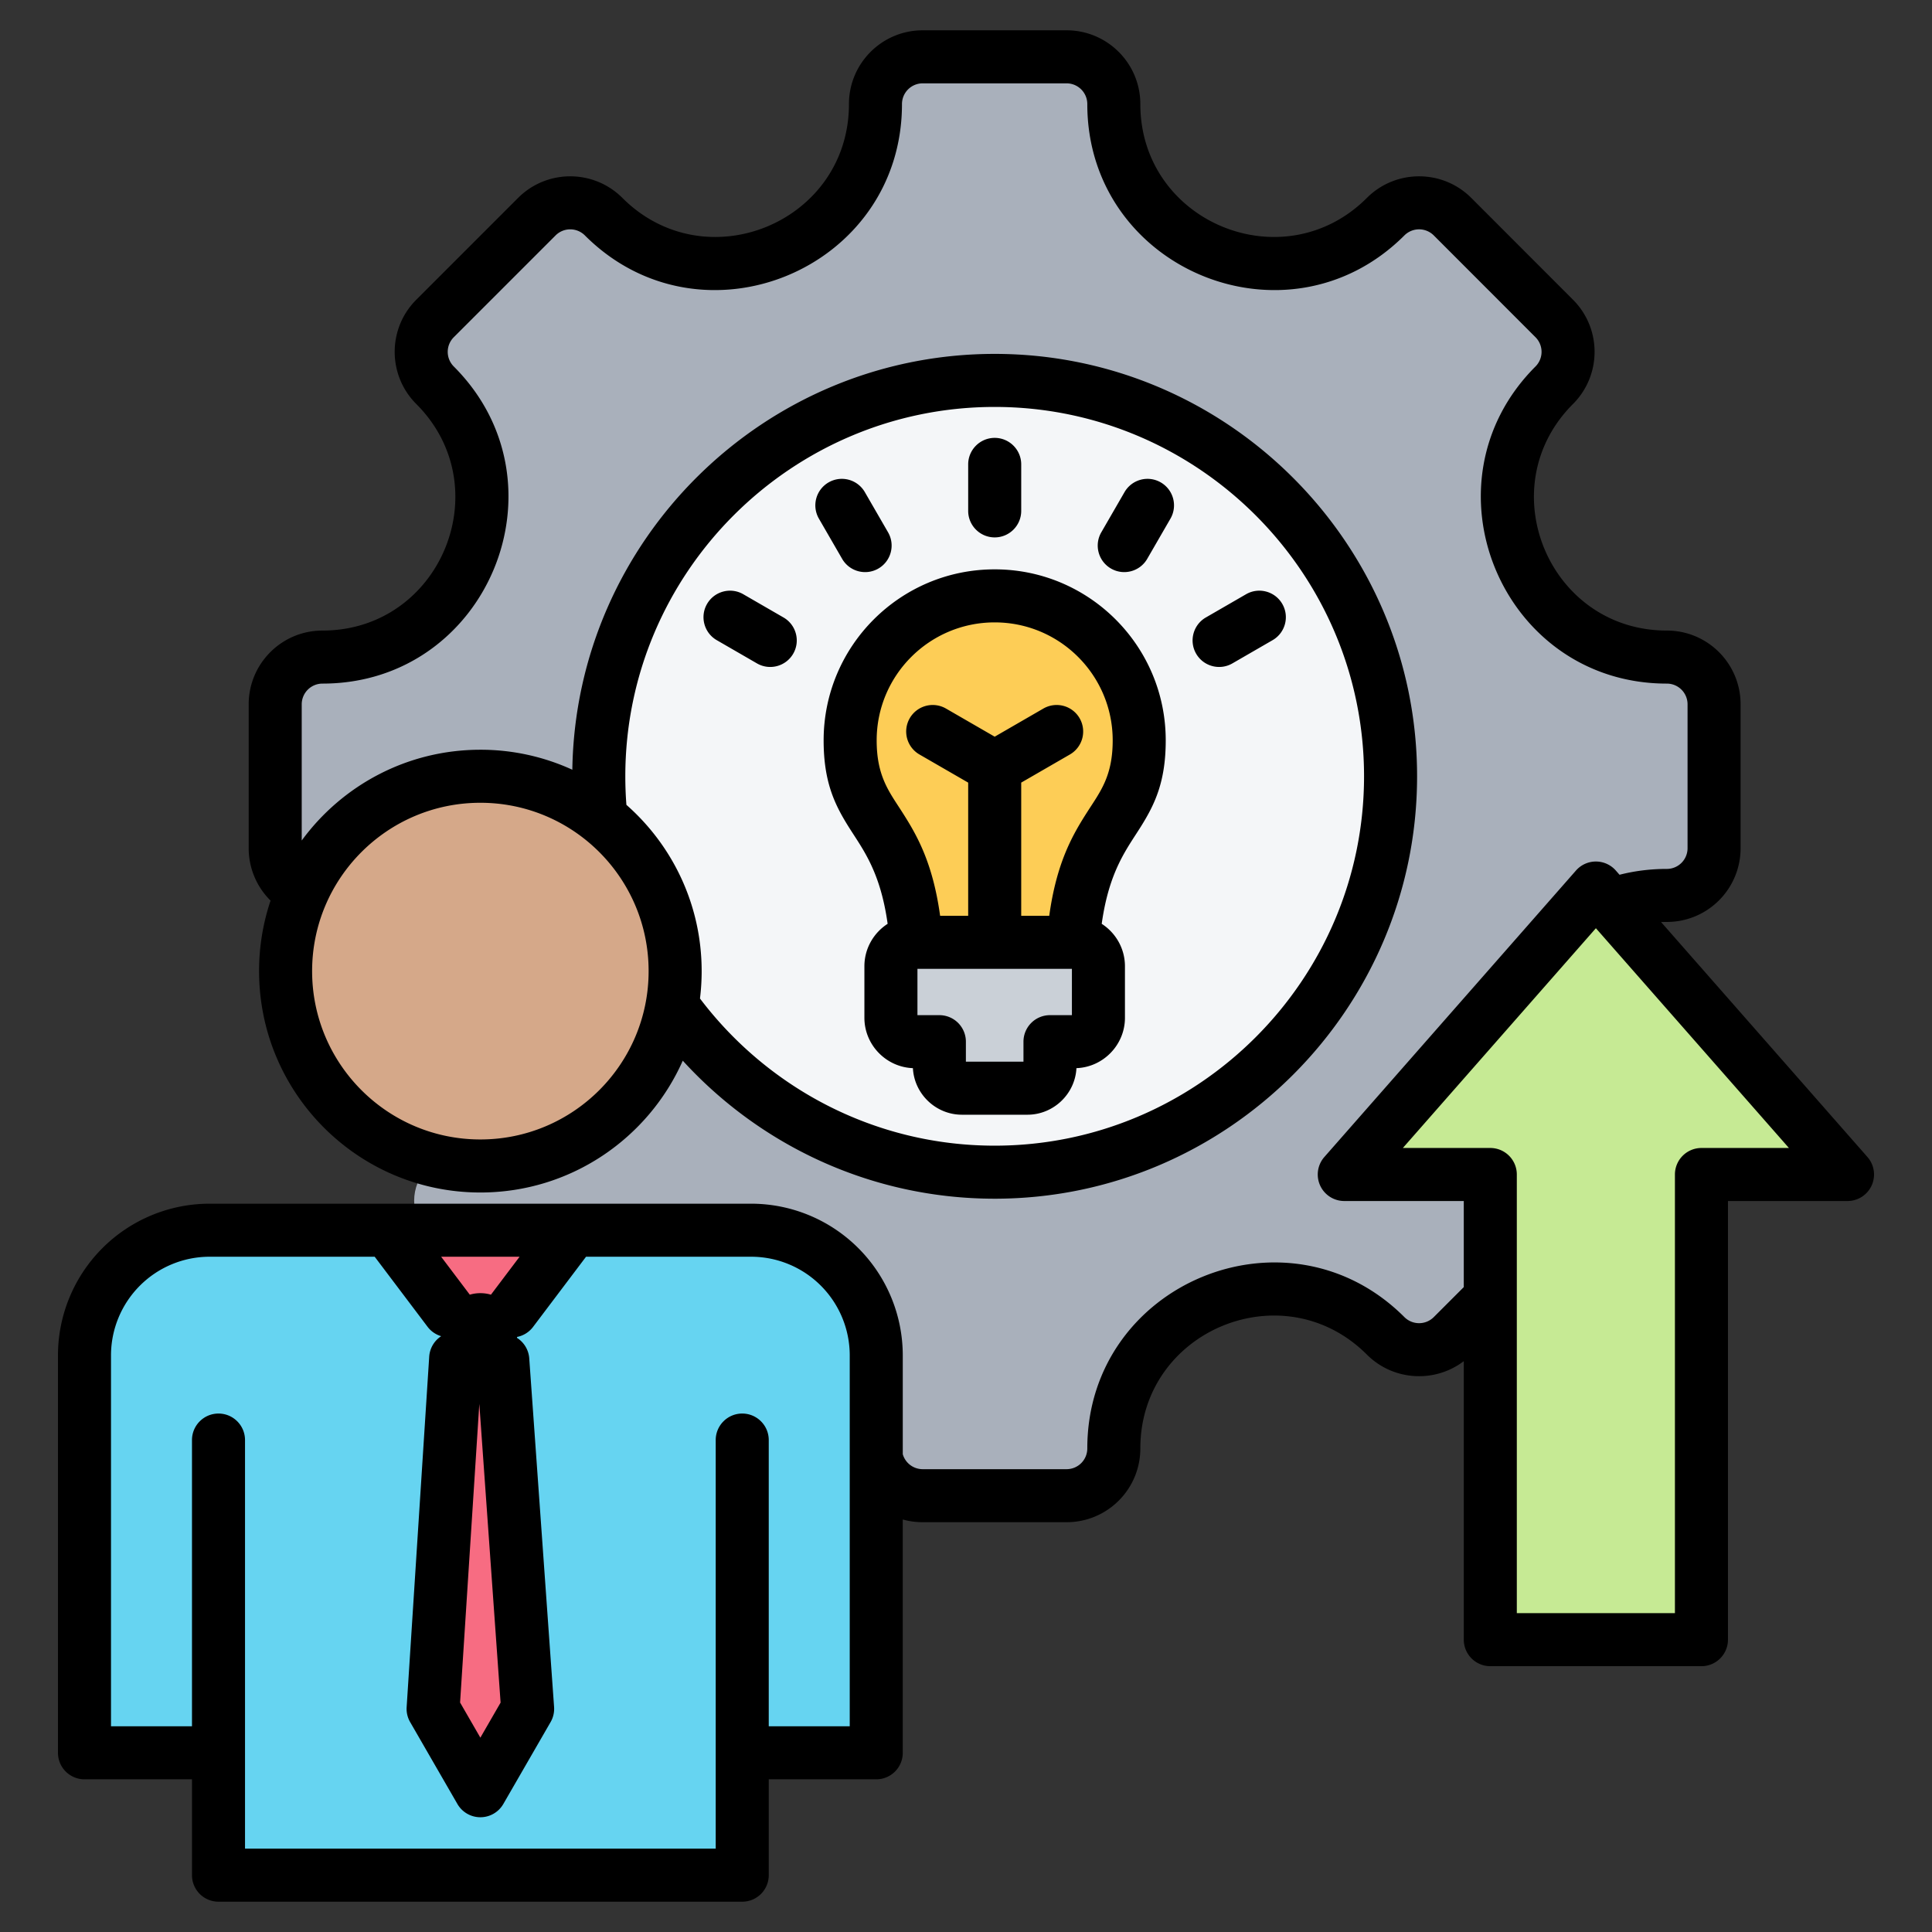
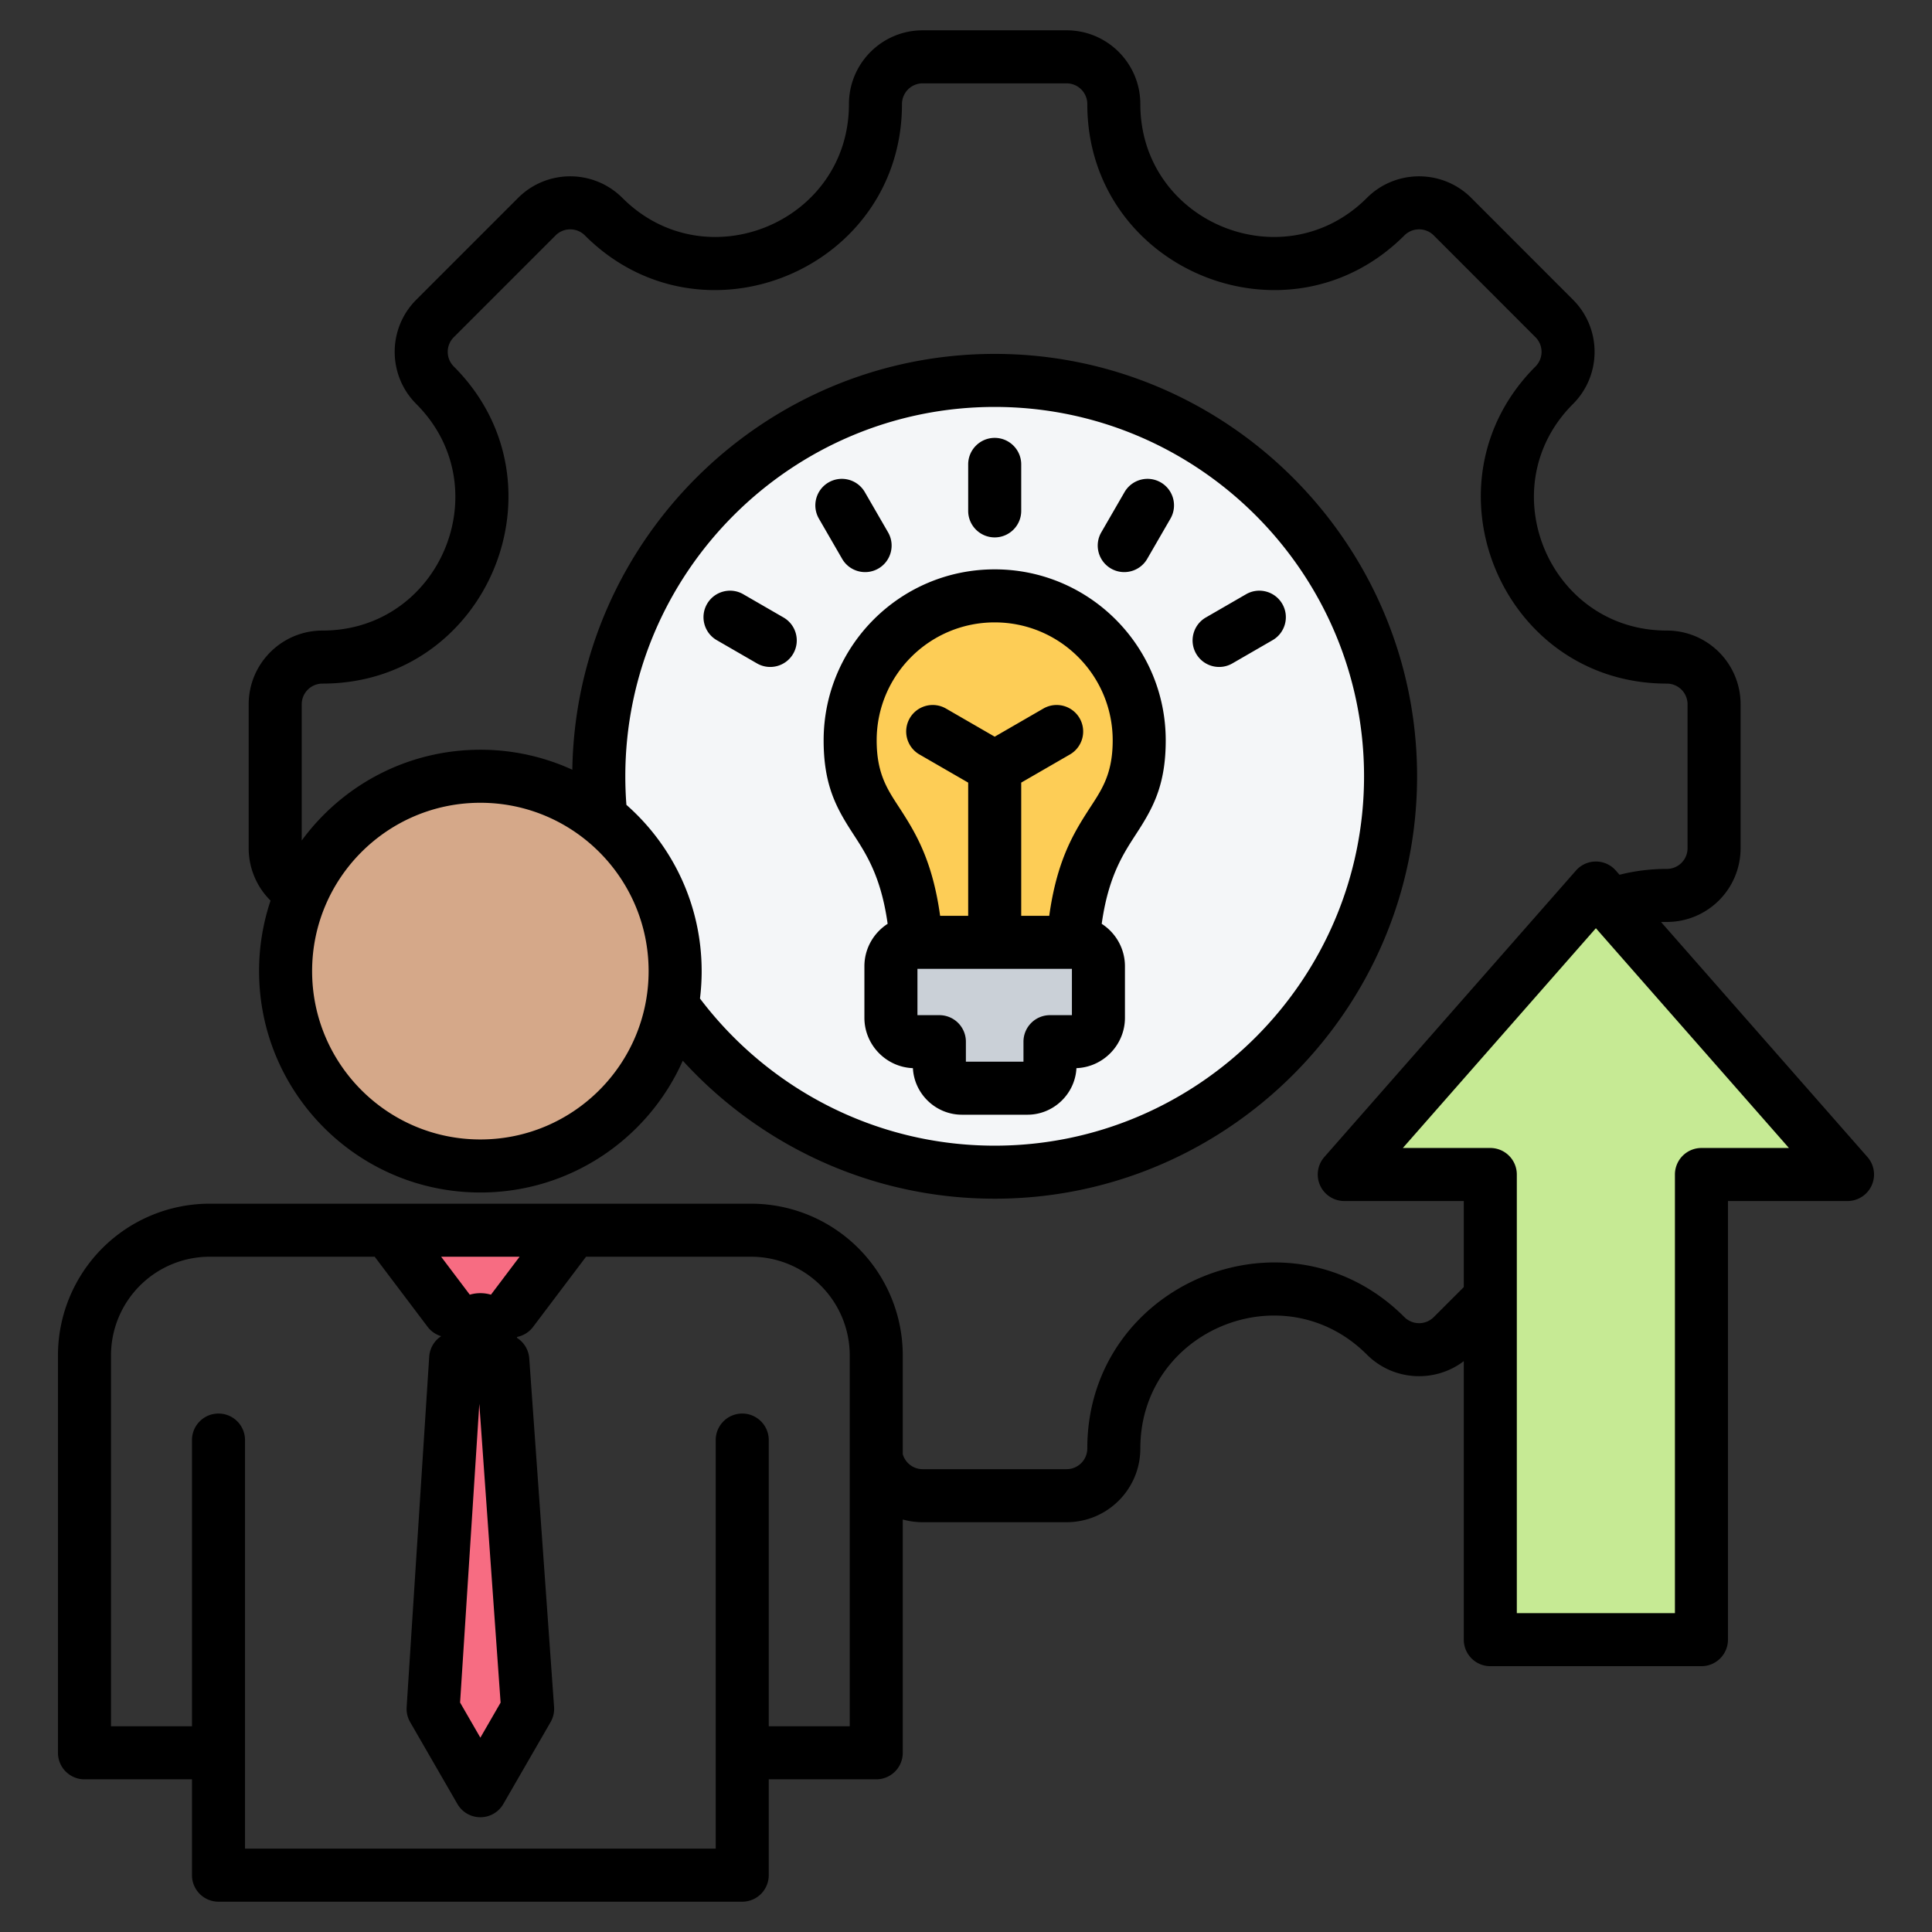
<svg xmlns="http://www.w3.org/2000/svg" version="1.1" width="512" height="512" x="0" y="0" viewBox="0 0 510 510" style="enable-background:new 0 0 512 512" xml:space="preserve" fill-rule="evenodd" class="">
  <rect x="0" y="0" width="510" height="510" fill="#333333" stroke="none" />
  <g>
-     <path fill="#a9b0bb" d="M438.138 236.383c-37.393 0-56.167 45.311-29.721 71.757 4.867 4.868 4.867 12.786 0 17.653l-26.85 26.85c-4.868 4.868-12.786 4.868-17.653 0-26.447-26.446-71.757-7.671-71.757 29.722 0 6.908-5.586 12.471-12.472 12.471h-37.976c-6.886 0-12.472-5.563-12.472-12.471 0-37.438-45.288-56.19-71.757-29.722-4.867 4.868-12.763 4.868-17.631 0l-26.872-26.85c-4.868-4.867-4.868-12.785 0-17.653 26.446-26.446 7.694-71.757-29.721-71.757-6.887 0-12.472-5.585-12.472-12.472v-37.975c0-6.887 5.585-12.472 12.472-12.472 37.415 0 56.167-45.311 29.721-71.757-4.868-4.868-4.868-12.764 0-17.631l26.872-26.873c4.868-4.867 12.764-4.867 17.631 0 26.446 26.447 71.757 7.694 71.757-29.721 0-6.886 5.586-12.471 12.472-12.471h37.976c6.886 0 12.472 5.585 12.472 12.471 0 37.415 45.31 56.168 71.757 29.721 4.867-4.867 12.785-4.867 17.653 0l26.85 26.873c4.867 4.867 4.867 12.763 0 17.631-26.446 26.446-7.672 71.757 29.721 71.757 6.909 0 12.472 5.585 12.472 12.472v37.975c0 6.887-5.563 12.472-12.472 12.472z" opacity="1" data-original="#a9b0bb" />
    <path fill="#f4f6f8" d="M260.697 309.427c57.544 0 104.504-46.96 104.504-104.504 0-57.569-46.96-104.503-104.504-104.503-57.57 0-104.504 46.934-104.504 104.503 0 57.544 46.934 104.504 104.504 104.504z" opacity="1" data-original="#f4f6f8" />
    <path fill="#fdcd56" d="M260.702 157.295c21.062 0 38.148 17.085 38.148 38.147 0 24.807-17.844 19.001-17.844 64.005h-40.618c0-45.004-17.844-39.198-17.844-64.005 0-21.062 17.086-38.147 38.158-38.147z" opacity="1" data-original="#fdcd56" />
    <path fill="#cad0d7" d="M239.62 248.123h42.154c3.471 0 6.311 2.84 6.311 6.311v13.614c0 3.462-2.84 6.301-6.311 6.301h-6.476v6.331c0 3.267-2.684 5.951-5.951 5.951h-17.3c-3.267 0-5.951-2.684-5.951-5.951v-6.331h-6.476c-3.472 0-6.311-2.839-6.311-6.301v-13.614c0-3.471 2.839-6.311 6.311-6.311z" opacity="1" data-original="#cad0d7" />
-     <path fill="#66d4f1" d="M198.539 324.745c8.766 0 17.172 3.483 23.37 9.684s9.68 14.611 9.68 23.38v99.887a5.001 5.001 0 0 1-5 5h-30.378V490a5 5 0 0 1-5 5H62.959a5 5 0 0 1-5-5v-27.304H27.581a5.002 5.002 0 0 1-5-5v-99.887c0-8.769 3.482-17.179 9.68-23.38s14.605-9.684 23.37-9.684z" opacity="1" data-original="#66d4f1" />
    <ellipse cx="127.085" cy="256.362" fill="#d5a889" rx="51.415" ry="51.438" opacity="1" data-original="#d5a889" />
    <g fill="#f76c82">
      <path d="m127.085 357.081 18.361-24.324a4.998 4.998 0 0 0-3.991-8.012h-28.74a5 5 0 0 0-3.991 8.012l18.361 24.324z" fill="#f76c82" opacity="1" data-original="#f76c82" />
      <path d="m139.56 452.415-8.144 14.113a5.001 5.001 0 0 1-8.662 0l-8.144-14.113 6.52-101.29 11.185-.409z" fill="#f76c82" opacity="1" data-original="#f76c82" />
    </g>
    <path fill="#c6ea94" d="M416.626 240.166a4.999 4.999 0 0 1 7.513 0l55.375 63.043a4.998 4.998 0 0 1-3.757 8.299h-27.513v117.791a4.996 4.996 0 0 1-4.999 5h-45.737a4.996 4.996 0 0 1-5-5V311.508h-27.501a5 5 0 0 1-3.757-8.299l55.376-63.043z" opacity="1" data-original="#c6ea94" />
    <path d="M238.309 401.108v61.588a7 7 0 0 1-7 7h-28.378V495a7 7 0 0 1-7 7H57.679a7 7 0 0 1-7-7v-25.304H22.302a7 7 0 0 1-7-7V357.809a40.074 40.074 0 0 1 11.729-28.329 40.042 40.042 0 0 1 28.32-11.735H198.26a40.042 40.042 0 0 1 28.32 11.735 40.074 40.074 0 0 1 11.729 28.329v26.061a5.465 5.465 0 0 0 5.263 3.956h37.976a5.466 5.466 0 0 0 5.471-5.472c0-43.62 52.857-65.521 83.707-34.671a5.489 5.489 0 0 0 7.754 0l7.922-7.922v-22.722h-31.548a7 7 0 0 1-5.259-11.619l66.422-75.62a7 7 0 0 1 10.519 0l.979 1.116c3.92-1.001 8.092-1.543 12.486-1.543a5.467 5.467 0 0 0 5.472-5.472v-37.976a5.467 5.467 0 0 0-5.472-5.472c-43.62 0-65.521-52.856-34.671-83.707a5.466 5.466 0 0 0 0-7.731l-26.85-26.872a5.489 5.489 0 0 0-7.754 0c-30.85 30.85-83.707 8.975-83.707-34.671A5.472 5.472 0 0 0 281.548 22h-37.976a5.473 5.473 0 0 0-5.472 5.472c0 43.646-52.856 65.521-83.707 34.671a5.466 5.466 0 0 0-7.731 0L119.79 89.015a5.466 5.466 0 0 0 0 7.731c30.85 30.851 8.974 83.707-34.671 83.707a5.473 5.473 0 0 0-5.472 5.472v35.951c10.632-14.524 27.802-23.963 47.158-23.963a58.127 58.127 0 0 1 24.275 5.277c.932-60.632 50.644-109.77 111.49-109.77 61.399 0 111.504 50.078 111.504 111.503 0 61.399-50.105 111.504-111.504 111.504-32.553 0-61.921-14.067-82.335-36.434-9.082 20.489-29.599 34.796-53.43 34.796-32.239 0-58.414-26.184-58.414-58.438a58.33 58.33 0 0 1 3.03-18.613 19.411 19.411 0 0 1-5.774-13.837v-37.976c0-10.751 8.72-19.472 19.472-19.472 31.184 0 46.813-37.765 24.771-59.807-7.601-7.601-7.601-19.93 0-27.53l26.872-26.873c7.601-7.6 19.93-7.6 27.531 0 22.042 22.042 59.807 6.413 59.807-24.771C224.1 16.72 232.82 8 243.572 8h37.976c10.751 0 19.471 8.72 19.471 19.472 0 31.184 37.766 46.813 59.808 24.771 7.597-7.597 19.955-7.597 27.553 0l26.85 26.873c7.6 7.6 7.6 19.929 0 27.53-22.043 22.042-6.395 59.807 24.771 59.807 10.786 0 19.472 8.721 19.472 19.472v37.976c0 10.751-8.686 19.472-19.472 19.472-.51 0-1.016.009-1.518.029l54.474 62.018a7 7 0 0 1-5.259 11.619h-31.559V432.83a7 7 0 0 1-7 7h-55.737a7 7 0 0 1-7-7v-73.518c-7.631 5.816-18.606 5.239-25.575-1.729-22.042-22.042-59.808-6.394-59.808 24.771 0 10.787-8.72 19.472-19.471 19.472h-37.976a19.52 19.52 0 0 1-5.263-.718zM98.91 331.745H55.351a26.036 26.036 0 0 0-18.418 7.633 26.067 26.067 0 0 0-7.631 18.431v97.887h21.377v-75.555c0-3.864 3.137-7 7-7 3.864 0 7 3.136 7 7V488h124.252V380.141c0-3.864 3.137-7 7-7 3.864 0 7 3.136 7 7v75.555h21.378v-97.887a26.071 26.071 0 0 0-7.631-18.431 26.038 26.038 0 0 0-18.418-7.633h-43.559l-13.985 18.527a6.98 6.98 0 0 1-4.216 2.646 6.462 6.462 0 0 1-.044.235 6.992 6.992 0 0 1 3.252 5.424l6.555 92.015a6.998 6.998 0 0 1-.92 3.996l-12.475 21.617a6.998 6.998 0 0 1-12.125 0l-12.475-21.617a6.991 6.991 0 0 1-.923-3.948l5.955-92.506a6.99 6.99 0 0 1 3.163-5.414 6.97 6.97 0 0 1-3.603-2.494zm38.25 0h-20.709l7.563 10.019a9.819 9.819 0 0 1 2.791-.402c.97 0 1.907.14 2.792.402zm28.196-119.285c12.175 10.712 19.864 26.41 19.864 43.891a59.1 59.1 0 0 1-.443 7.231c17.826 23.563 46.078 38.845 77.793 38.845 53.69 0 97.504-43.814 97.504-97.504 0-53.713-43.814-97.503-97.504-97.503-53.713 0-97.503 43.79-97.503 97.503 0 2.536.097 5.049.289 7.537zm-38.551-.547c-24.514 0-44.414 19.913-44.414 44.438s19.9 44.438 44.414 44.438 44.415-19.913 44.415-44.438-19.901-44.438-44.415-44.438zm294.471 33.114-50.956 58.012h23.082a7 7 0 0 1 7 7V425.83h41.737V310.039a7 7 0 0 1 7-7h23.094zM126.527 370.58l-5.075 78.845 5.353 9.277 5.341-9.254zm107.9-230.061c1.933 3.345.786 7.63-2.559 9.563s-7.63.787-9.563-2.559l-6.136-10.618a7.002 7.002 0 0 1 2.559-9.563 7.003 7.003 0 0 1 9.563 2.558zM206.828 163c3.345 1.933 4.492 6.218 2.559 9.563s-6.218 4.492-9.563 2.559l-10.619-6.136c-3.345-1.933-4.492-6.218-2.559-9.563s6.218-4.492 9.563-2.559zm118.489 12.122c-3.345 1.933-7.63.786-9.563-2.559s-.787-7.63 2.558-9.563l10.619-6.136c3.345-1.933 7.63-.786 9.563 2.559s.787 7.63-2.558 9.563zm-22.481-27.599c-1.933 3.346-6.218 4.492-9.563 2.559s-4.492-6.218-2.559-9.563l6.136-10.619a7.003 7.003 0 0 1 9.563-2.558 7.003 7.003 0 0 1 2.559 9.563zm-33.261-12.662c0 3.863-3.136 7-7 7-3.863 0-7-3.137-7-7v-12.272c0-3.863 3.137-7 7-7 3.864 0 7 3.137 7 7zm-35.26 109.004c-1.985-14.209-6.765-19.918-10.446-25.839-3.61-5.808-6.451-11.757-6.451-22.584 0-24.926 20.219-45.147 45.157-45.147 24.928 0 45.148 20.22 45.148 45.147 0 10.827-2.842 16.776-6.452 22.584-3.68 5.921-8.461 11.63-10.446 25.839 3.683 2.374 6.133 6.512 6.133 11.196v13.614c0 7.135-5.711 13.023-12.804 13.292-.348 6.808-6.045 12.291-12.934 12.291h-17.299c-6.889 0-12.587-5.483-12.935-12.291-7.092-.269-12.804-6.157-12.804-13.292v-13.614c0-4.684 2.451-8.822 6.133-11.196zm42.659-2.115c1.956-14.157 6.188-21.405 10.1-27.513 3.375-5.268 6.649-9.34 6.649-18.795 0-17.197-13.95-31.147-31.148-31.147-17.206 0-31.157 13.949-31.157 31.147 0 9.455 3.274 13.527 6.649 18.795 3.912 6.108 8.144 13.356 10.1 27.513h7.408v-35.158l-12.866-7.431a7.004 7.004 0 0 1-2.561-9.563 7.003 7.003 0 0 1 9.562-2.561l12.864 7.43 12.855-7.429a7.003 7.003 0 0 1 9.563 2.558 7.004 7.004 0 0 1-2.558 9.564l-12.859 7.43v35.16zm-34.792 14v12.226h5.788a7 7 0 0 1 7 7v5.282h15.201v-5.282a7 7 0 0 1 7-7h5.787V255.75z" fill="#000000" opacity="1" data-original="#000000" />
  </g>
</svg>